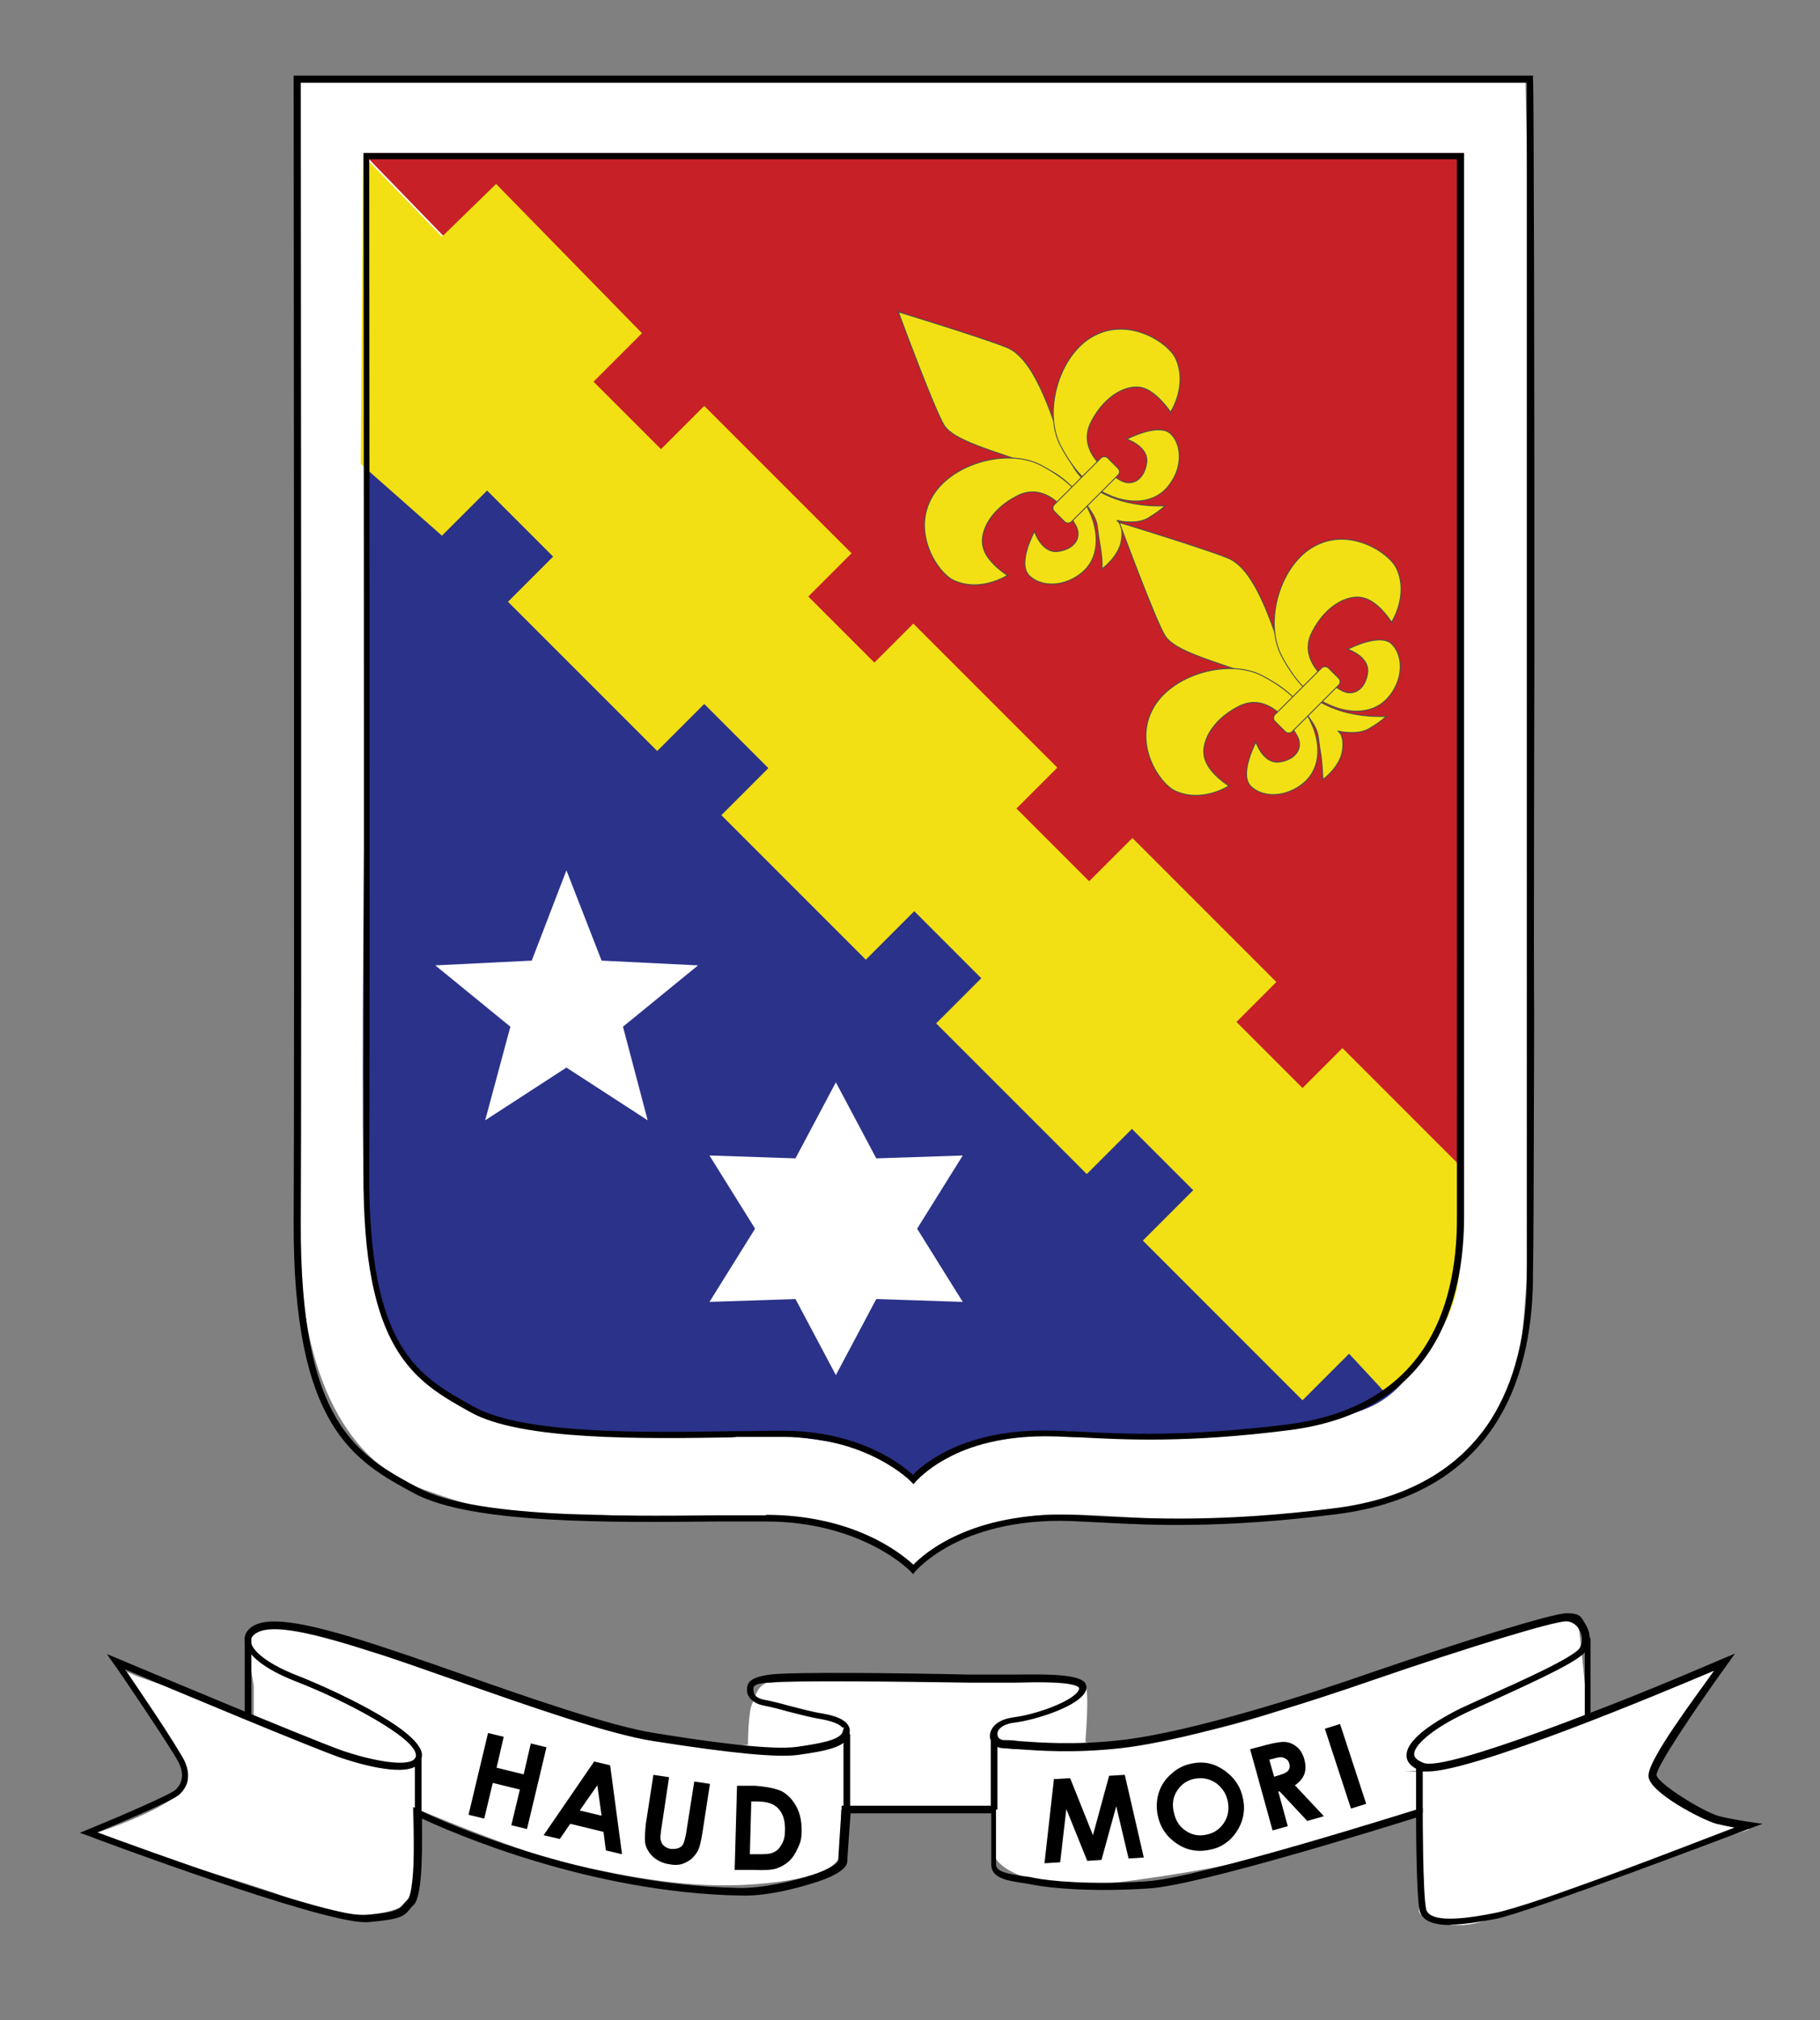
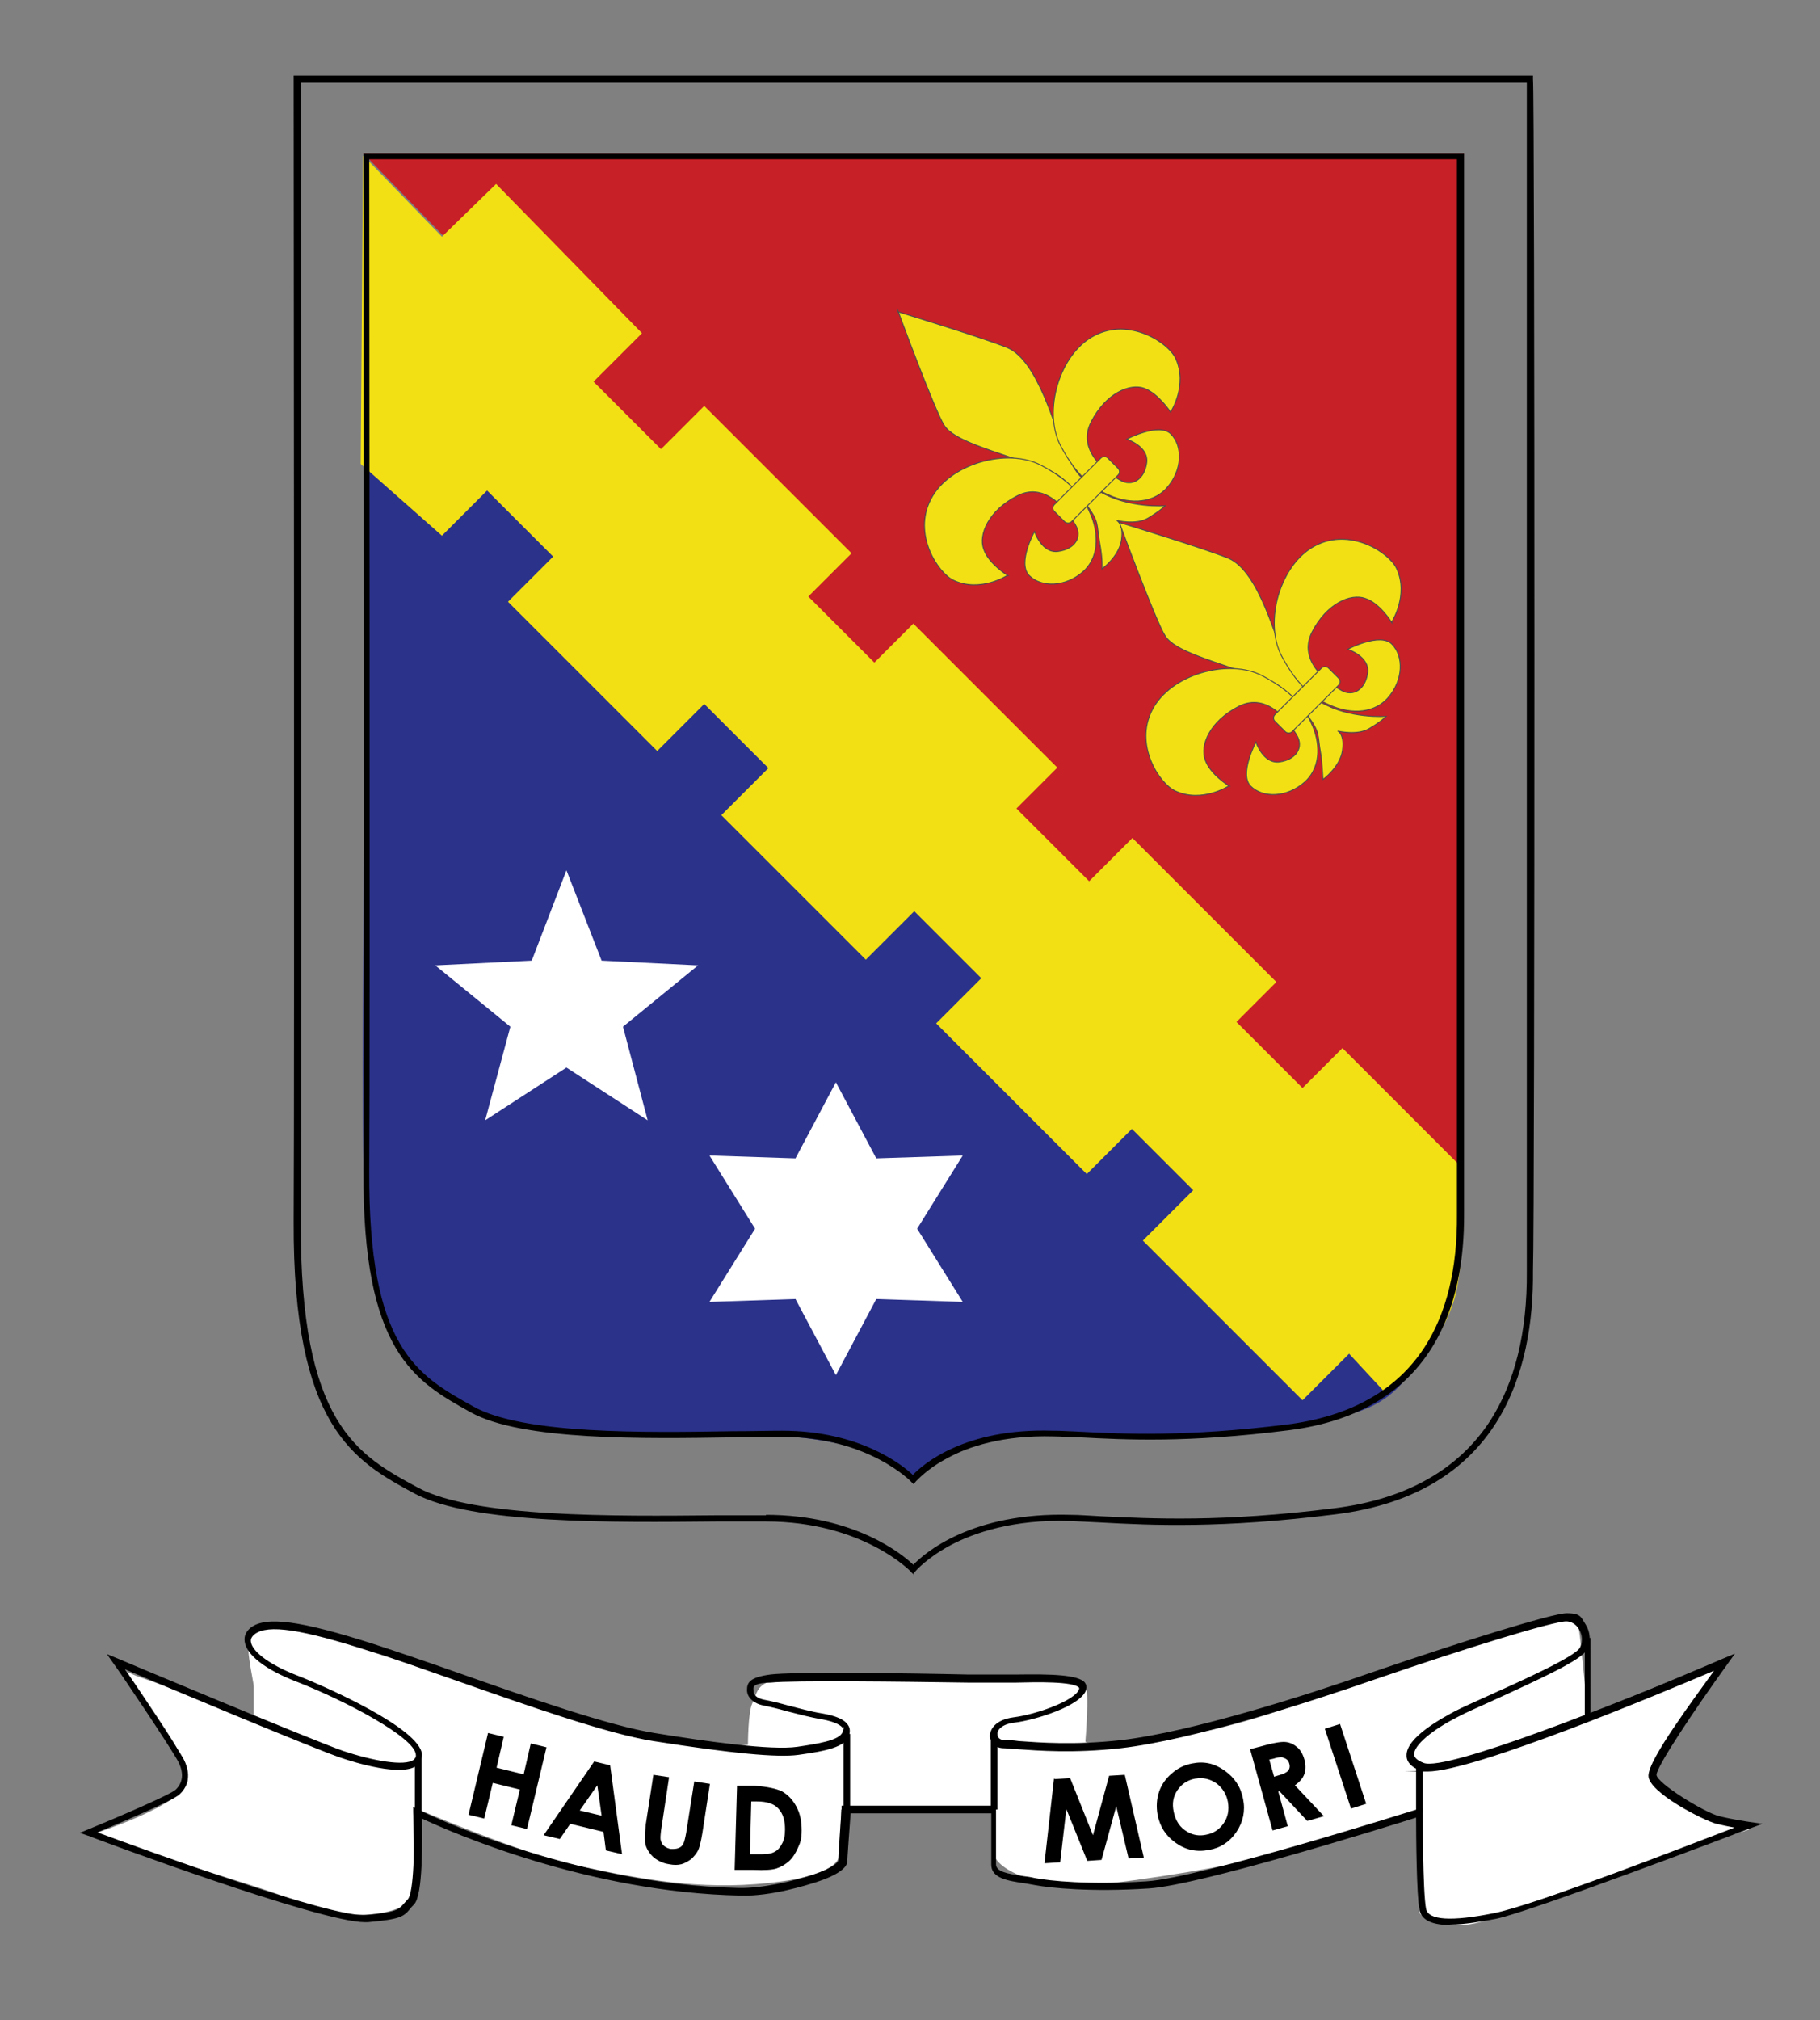
<svg xmlns="http://www.w3.org/2000/svg" id="Capa_1" viewBox="0 0 383 425">
  <rect x="0" y="0" width="383" height="425" fill="#808080" stroke="none" />
  <defs>
    <style>      .st0 {        stroke-width: .2px;      }      .st0, .st1 {        stroke: #4d4d4d;      }      .st0, .st1, .st2 {        fill: #f2e014;      }      .st0, .st3, .st4 {        stroke-miterlimit: 10;      }      .st1 {        stroke-miterlimit: 10;        stroke-width: .2px;      }      .st5 {        fill: #2b328a;      }      .st3 {        stroke-width: 1.4px;      }      .st3, .st4 {        fill: none;        stroke: #000;      }      .st6 {        fill: #c72027;      }      .st7 {        fill: #fff;      }      .st4 {        stroke-width: 1.2px;      }    </style>
  </defs>
  <path class="st7" d="M26.3,351.2s9.5,13.7,10.8,16.4,2,3.3,2.4,6.5c.5,5.5-21,12.1-21,12.1,0,0,34.8,10.2,41.6,12.9,6.8,2.7,12.9,4.1,18.3,3.6s8.8-2.7,8.8-4l-.3-18.5s23.1,9.9,34.1,12.2,23.7,5.1,38,4,17.8-4.1,17.8-6.8.2-8.9.2-8.9l32.1-.6v9.6c0,3.2,8.9,8.4,23.9,6.6,15-1.8,30.1-4.6,36.8-6.7s29.1-9,29.1-9l-.3,21.4c0,1.4,4.2,3,8.7,3s9-2.4,22.7-7.4c13.7-5,38.1-12.7,38.1-12.7,0,0-14.6-5.2-17.3-7-4-4.1-4.2-4.6-2.8-7.4s14.7-21.4,14.7-21.4l-28.6,11.6s-1.3-14.5-1.8-17.7c-.5-3.2-2.4-2.5-6.9-2.5s-46.5,15.9-54.2,18.7c-21.9,7.7-31.4,6.4-35.5,7.3-4.1.9-7.3,0-7.3,0,0,0,.9-10.9,0-11.8s-2.3-1.1-2.8-1.1-17.3.2-28.2.2-32.8-.9-35.5,0-2.7,2.7-3.6,4.6-.9,8.7-.9,8.7c0,0-16.2,2-38.6-6.6-22.3-8.7-46.5-15.4-50.8-16.5s-13.3-3.5-15.1-1.2.5,10.7.5,12.1v6.4l-24.7-8.7-2.3-1Z" />
-   <path class="st7" d="M62,16.4s.6,240.6,1.4,252.7,5.2,36.7,25.3,44.1c20.2,7.4,22.8,4.7,40.1,5.6,30.5.9,38.2,0,46.7,1.8,8.4,1.9,16.9,8.7,16.9,8.7,0,0,12.7-10.7,30-10.7s31.6,3.1,55.1.3c23.5-2.8,33.5-14,40.7-27.2,8.7-16,2.8-275,2.8-275H62v-.5Z" />
  <path class="st5" d="M77.7,88.5s-2.4,155.8-.8,168.1c1.6,12.3,1.1,47.5,56.8,45.1,55.7-2.4,58.1,9.7,58.1,9.7,0,0,12.1-12.1,35.4-10.1,17.3,1.5,29.6.5,43.7-1.5s22.3-2.5,29-16.3S76.4,51.8,76.4,51.8l1.3,36.8h0Z" />
  <polygon class="st6" points="308.1 32.2 306.6 269.6 76.4 32.2 308.1 32.2" />
  <path class="st2" d="M76.5,32.8l16.5,17,11.4-11.1,30.7,31.4-10.2,10.2,14.2,14.2,9.1-9.1,31,31-9.1,9.1,13.9,13.9,8.2-8.2,30.3,30.3-8.6,8.6,15.3,15.3,9.1-9.1,30.3,30.3-8.4,8.4,13.9,13.9,8.4-8.4,25.2,25.2s1.3,9.9-.9,24.3c-2.2,13.7-15.2,23.1-15.2,23.1l-7.7-8.3-9.8,9.8-33.6-33.6,10.6-10.6-12.9-12.9-9.5,9.5-31.7-31.7,9.5-9.5-14.1-14.1-10.2,10.2-30.4-30.4,9.9-9.9-13.5-13.5-9.9,9.9-31.4-31.4,9.5-9.5-13.9-13.9-9.5,9.5-17.1-15.1.5-64.8h.1Z" />
  <path d="M192.3,331.3l-.6-.6c0-.1-10.2-10.6-30.5-10.6s-6.7,0-10.4,0c-21.7.2-51.5.6-63.6-5.9-12.6-6.8-25.6-13.9-25.4-57.3.2-32.5,0-238.2,0-240.3v-.7h260.8v.7c.4,3,.4,238.6,0,250.8.2,21-6.9,46.9-41.6,51.2-23.9,3-38.7,2.3-49.5,1.7-2.2-.1-4.4-.2-6.3-.3-12-.4-20.2,2.5-25,5-5.1,2.7-7.5,5.5-7.5,5.5l-.5.6v.2ZM161.2,318.7c18.5,0,28.6,8.2,31,10.5,2.3-2.4,12.2-11.1,33.1-10.5,2,0,4.1.2,6.4.3,10.7.5,25.4,1.3,49.2-1.7,15-1.9,26-8.1,32.7-18.4,5.2-8.1,7.8-18.6,7.7-31.4V17.4H63.3c0,13.5.2,208.1,0,239.6-.2,42.6,11.9,49.1,24.7,56,11.7,6.3,41.3,6,62.8,5.8h10.4Z" />
  <path d="M192.2,312.2l-.5-.5s-9-9.4-27.1-9.4-6.7,0-10.4.1c-18.8.3-44.5.7-55.2-5.3-11.7-6.5-22.8-12.7-22.5-50.9.2-28.8,0-211.5,0-213.4v-.6h231.6v223.2c.1,18.6-6.1,41.6-36.9,45.5-21.3,2.7-34.4,2-43.9,1.5-2,0-3.9-.2-5.6-.2-10.7-.3-18,2.2-22.2,4.5-4.6,2.4-6.6,4.9-6.7,4.9l-.5.6h-.1ZM164.6,301c16.4,0,25.4,7.3,27.5,9.3,2-2.1,10.8-9.9,29.4-9.3,1.8,0,3.6.1,5.6.2,9.5.5,22.6,1.1,43.7-1.5,13.4-1.7,23.1-7.2,29-16.3,4.6-7.1,6.9-16.5,6.8-27.9V33.5H77.7c0,12,.2,184.8,0,212.7-.2,37.4,10,43.1,21.9,49.7,10.5,5.9,36,5.5,54.6,5.2,3.8,0,7.3-.1,10.5-.1h0Z" />
  <g>
    <path d="M305.2,405c-3.4,0-6-.8-6.5-3.2-.6-3.2-.7-15.7-.7-19.4-6.7,2.1-45.5,14.2-56.2,14.9-12.2.8-20.8-.1-24-.7-.7-.1-1.5-.3-2.3-.4-3.3-.5-6.9-1-6.9-3.9v-10.8h-29.6c-.3,4-.7,9.6-.7,10.1,0,1.4-2.3,3-6.3,4.3-2.2.7-9.7,3.1-16.1,2.9-32.1-.6-61.1-13.4-67.1-16.2,0,4.4.3,16.1-1.7,18.1-.3.3-.6.6-.8.9-1.4,1.7-2.2,2.2-8.9,2.8h-.6c-9.6,0-56.3-17.4-58.3-18.2l-1.7-.6,1.7-.7c6.6-2.7,17.5-7.4,18.5-8.4,1.5-1.5,1.7-3.4.6-5.7-1.4-2.8-13.5-20.7-13.7-20.8l-1.4-2,2.2.9c.4.2,41.2,17.3,47.6,19.5,6,2,12.9,3.3,14.8,1.8.3-.3.5-.6.4-1.1-.3-3.6-14.8-11.3-25.1-15.3-6.5-2.5-10.5-5.6-10.9-8.4-.2-1.2.3-2.2,1.3-3,3.2-2.4,10.3-1.5,25.9,3.5,4.9,1.6,11.1,3.7,17.6,6,15,5.3,32,11.2,41.4,12.7,11.1,1.8,24.6,3.7,30.1,2.9,4-.6,8.9-1.3,9.5-3.1s0-.7,0-.9c-.3-.4-1.2-1.2-4.4-1.8-2.5-.4-5-1.1-7.4-1.7-1.7-.5-3.4-.9-4.9-1.2-2-.4-3.4-1.7-3.4-3.2s.4-2.7,4.9-3.3c4.5-.6,28.6-.3,41.6,0h10.3c7-.1,12.9,0,14.3,1.7.3.4.4.9.3,1.4-.9,3.5-10.9,6.5-15,7-2.7.3-3.8,1.5-3.7,2.5,0,.7.6,1.2,1.5,1.2s1.7,0,3,.2c4.3.3,11.6.9,21.5-.2,14.9-1.7,39.8-9.7,53.2-14.4,17.5-6,37.5-12.3,40.6-12.3s3,.9,4,2.4c1,1.6,1.1,3.6.3,5.2-1.1,2.2-9.4,6-20.1,10.9-2.9,1.3-5.4,2.4-6.9,3.2-5.6,2.8-9.5,6.1-9.4,8,0,.7.7,1.3,2,1.8,4.7,1.8,40.3-12.2,63.1-22l2.4-1-1.5,2.1c-7.3,10.1-15,21.7-15,23.4s10,7.9,13.2,8.7c2.8.7,6.3,1.2,6.3,1.2l2.8.4-2.7,1c-1.9.7-46.3,17.6-53.4,19-3.2.6-6.6,1.2-9.5,1.2h-.1ZM299.4,380.5v1c0,.2,0,16.6.7,20.1.5,2.4,5.3,2.7,14.3.9s40.9-14.3,50.6-18c-1.1-.2-2.5-.5-3.8-.8-2.7-.7-14.3-6.6-14.3-10.1s9.6-16.2,13.8-22.1c-11.1,4.7-50.5,21.2-60.3,21.2s-1.1,0-1.5-.2c-1.9-.7-2.9-1.8-2.9-3.1-.2-3.9,7.8-8.1,10.2-9.4,1.5-.8,4.1-1.9,6.9-3.2,6.9-3.1,18.5-8.3,19.4-10.2.6-1.2.5-2.6-.2-3.8-.6-1.1-1.7-1.7-2.7-1.7-2.7,0-20.7,5.5-40.2,12.2-13.5,4.7-38.5,12.8-53.6,14.5-10,1.1-17.3.5-21.7.2-1.3,0-2.2-.2-2.9-.2-1.6,0-2.8-1.1-2.9-2.5,0-1.5,1.2-3.5,5-4,4.8-.6,13.2-3.6,13.8-6v-.2c-1.1-1.4-9.2-1.2-13.2-1.1h-10.3c-12.9-.2-37-.5-41.4,0-4.4.1-3.6,1.2-3.6,1.9s.7,1.4,2.2,1.7c1.6.3,3.2.7,5,1.2,2.4.6,4.8,1.3,7.3,1.7,2.9.5,4.7,1.3,5.4,2.5.4.6.4,1.3.2,2.1-.8,2.5-5,3.3-10.7,4.1-4.4.6-13.9-.3-30.5-2.9-9.6-1.5-26.6-7.5-41.7-12.8-6.6-2.3-12.7-4.5-17.6-6-14.9-4.8-21.8-5.8-24.6-3.7-.6.5-.9,1-.8,1.6.2,1.7,3,4.5,10,7.2,5.4,2.1,25.6,11,26,16.5,0,1-.3,1.8-1,2.3-3.2,2.5-13.2-.6-16.1-1.6-5.6-1.9-36.7-14.9-45.4-18.6,3.3,4.8,11.2,16.7,12.4,19,1.9,3.8.3,6.2-.9,7.3-1.3,1.3-12.5,6-17.3,8,8.9,3.3,49.5,18.1,56.5,17.4,6.4-.6,6.8-1.1,7.9-2.3.3-.3.5-.6.9-1,1.3-1.3,1.5-11.5,1.2-18.2v-1.2l1,.5c.3.2,32,15.8,67.5,16.5,4.9.1,11.3-1.4,15.6-2.8,4.8-1.6,5.3-2.9,5.3-2.9,0-.7.6-9.8.7-10.9v-.7h32.5v12.3c0,1.6,2.4,2,5.7,2.5.8.1,1.6.2,2.4.4,3.1.6,11.5,1.5,23.6.7,11.3-.7,56.4-15,56.8-15.1l.9-.3h.4Z" />
    <rect x="298" y="371.3" width="1.4" height="10.1" />
    <rect x="208.5" y="364.8" width="1.4" height="15.9" />
    <rect x="177.5" y="364.8" width="1.4" height="15.9" />
    <rect x="87.3" y="369.9" width="1.4" height="12.3" />
    <path d="M102.7,364.6l3.3.8-1.5,6.5,5.7,1.4,1.5-6.5,3.3.8-4.1,17.2-3.3-.8,1.8-7.5-5.7-1.4-1.8,7.5-3.3-.8,4.1-17.2Z" />
    <path d="M125.1,370.6l3.3.8,2.5,18.7-3.4-.8-.5-3.9-7-1.7-2.2,3.2-3.4-.8,10.7-15.6h0ZM125.7,375.6l-3.7,5.3,4.6,1.1-.9-6.4Z" />
    <path d="M137.5,373.4l3.3.5-1.7,11.3c-.1,1-.2,1.7,0,2.1.1.4.3.8.7,1.1.4.3.8.5,1.4.6.6,0,1.1,0,1.6-.2s.8-.5,1-.9.4-1.2.6-2.3l1.7-10.8,3.3.5-1.6,10.4c-.3,1.8-.6,3-.9,3.6-.3.6-.8,1.2-1.4,1.8-.7.5-1.4.9-2.1,1.1-.8.2-1.6.2-2.6,0-1.3-.2-2.3-.7-3.2-1.4-.8-.7-1.4-1.6-1.7-2.5s-.2-2.4,0-4.5l1.6-10.4h0Z" />
    <path d="M154.9,375.7h4c2.6.2,4.5.6,5.7,1.2,1.2.7,2.2,1.7,3,3.2s1.1,3.1,1.1,5-.3,2.6-.8,3.7-1.1,2.1-1.9,2.8c-.8.7-1.7,1.2-2.6,1.5-.9.3-2.5.4-4.8.3h-4c0-.1.5-17.7.5-17.7h-.2ZM158.1,379l-.3,11.1h1.6c1.5,0,2.6,0,3.4-.4.7-.3,1.3-.9,1.7-1.7.5-.8.7-1.8.7-3.1,0-1.9-.4-3.3-1.4-4.4-.9-1-2.4-1.5-4.5-1.5h-1.2Z" />
    <path d="M221.9,374.3l3.3-.2,4.8,12,3.4-12.5,3.3-.2,4,17.4-3.2.2-2.6-11-3.1,11.3-3,.2-4.4-10.9-1.3,11.2-3.3.2,2-17.8h.1Z" />
    <path d="M250.9,371c2.5-.5,4.7,0,6.8,1.5,2.1,1.5,3.4,3.4,3.9,6,.5,2.5,0,4.8-1.4,6.9s-3.4,3.4-5.8,3.8c-2.6.5-4.9,0-7-1.5s-3.3-3.4-3.8-5.9c-.3-1.7-.2-3.3.3-4.8s1.4-2.8,2.7-3.9c1.2-1.1,2.7-1.8,4.3-2.1h0ZM251.5,374.2c-1.6.3-2.8,1.1-3.7,2.4s-1.2,2.8-.8,4.6c.4,1.9,1.3,3.3,2.9,4.2,1.2.7,2.5.9,3.9.6,1.6-.3,2.8-1.1,3.7-2.4.9-1.3,1.2-2.8.9-4.5-.3-1.6-1.1-2.9-2.4-3.9-1.3-.9-2.8-1.3-4.4-1h-.1Z" />
    <path d="M263.1,368l3.4-.9c1.9-.5,3.3-.7,4.1-.6.9.1,1.7.5,2.4,1.1.7.6,1.2,1.5,1.5,2.6s.3,2.1,0,3-1,1.7-2,2.4l6.1,6.5-3.5,1-5.8-6.2h-.3l2,7.3-3.2.9-4.7-17h0ZM268.1,373.8l1-.3c1-.3,1.7-.6,2-1s.4-.9.2-1.5c-.1-.4-.3-.7-.6-.9-.3-.2-.6-.3-.9-.4-.4,0-1,0-1.8.3l-.9.2,1,3.5h0Z" />
    <path d="M278.8,363.7l3.2-1,5.5,16.8-3.2,1-5.5-16.8Z" />
  </g>
  <polygon class="st7" points="119.2 183.1 126.6 202.1 146.9 203.1 131.1 216 136.3 235.7 119.2 224.6 102.1 235.7 107.4 216 91.6 203.1 111.9 202.1 119.2 183.1" />
  <polygon class="st7" points="175.9 227.7 184.4 243.7 202.6 243.1 193 258.5 202.6 273.9 184.4 273.3 175.9 289.3 167.4 273.3 149.3 273.9 158.9 258.5 149.3 243.1 167.4 243.7 175.9 227.7" />
  <g>
    <path class="st0" d="M189,65.5s7.7,20.9,9.7,24,9,5,21.4,9.2c3.1,1,6.1,4.1,8.7,7.7s1.9,3.9,2.6,7.7.5,5.6.5,5.6c0,0,3.6-2.6,4.1-6.1s-1-4.1-1-4.1c0,0,4.1,1,6.6-.5s3.6-2.6,3.6-2.6c0,0-7.7.6-13.8-3s-6.1-7.1-7.7-9.7c-1.5-2.6-5.1-17.9-11.8-20.6-5.2-2.1-22.9-7.5-22.9-7.5h0Z" />
    <path class="st0" d="M211.9,121.1s-5.6,3.6-11.2,1c-3.3-1.5-8.7-9.7-4.8-17.1,3.8-7.4,16-10.9,23.2-7.1s9.3,7.6,10.5,10.5,2.2,8.3-1.6,11.8c-3.8,3.4-8.9,3.4-11.4.9-2.6-2.6,1.1-9.3,1.1-9.3,0,0,1.5,4.7,5,4.2,3.6-.5,5.1-3.1,3.6-5.6-1.5-2.6-6.1-9.2-12.2-6.1-6.1,3.1-8.2,8.2-7.1,11.2,1,3.1,5.1,5.6,5.1,5.6h-.2Z" />
    <path class="st0" d="M246.4,86.6s3.6-5.6,1-11.2c-1.5-3.3-9.7-8.7-17.1-4.8-7.4,3.8-10.9,16-7.1,23.2,3.8,7.2,7.6,9.3,10.5,10.5,3,1.3,8.3,2.2,11.8-1.6,3.4-3.8,3.4-8.9.9-11.4s-9.3,1.1-9.3,1.1c0,0,4.7,1.5,4.2,5s-3.1,5.1-5.6,3.6c-2.6-1.5-9.2-6.1-6.1-12.2s8.2-8.2,11.2-7.1,5.6,5.1,5.6,5.1v-.2Z" />
    <rect class="st1" x="220.6" y="100.5" width="15.9" height="5.1" rx="1" ry="1" transform="translate(-5.9 191.8) rotate(-45)" />
  </g>
  <g>
    <path class="st0" d="M235.5,109.8s7.7,20.9,9.7,24,9,5,21.4,9.2c3.1,1,6.1,4.1,8.7,7.7s1.9,3.9,2.6,7.7c.3,1.5.5,5.6.5,5.6,0,0,3.6-2.6,4.1-6.1s-1-4.1-1-4.1c0,0,4.1,1,6.6-.5,2.6-1.5,3.6-2.6,3.6-2.6,0,0-7.7.6-13.8-3-3.7-2.2-6.1-7.1-7.7-9.7s-5.1-17.9-11.8-20.6c-5.2-2.1-22.9-7.5-22.9-7.5h0Z" />
    <path class="st0" d="M258.5,165.4s-5.6,3.6-11.2,1c-3.3-1.5-8.7-9.7-4.8-17.1,3.8-7.4,16-10.9,23.2-7.1,7.2,3.8,9.3,7.6,10.5,10.5,1.3,3,2.2,8.3-1.6,11.8-3.8,3.4-8.9,3.4-11.4.9s1.1-9.3,1.1-9.3c0,0,1.5,4.7,5,4.2s5.1-3.1,3.6-5.6c-1.5-2.6-6.1-9.2-12.2-6.1-6.1,3.1-8.2,8.2-7.1,11.2,1,3.1,5.1,5.6,5.1,5.6h-.2Z" />
    <path class="st0" d="M292.9,130.8s3.6-5.6,1-11.2c-1.5-3.3-9.7-8.7-17.1-4.8-7.4,3.8-10.9,16-7.1,23.2s7.6,9.3,10.5,10.5c3,1.3,8.3,2.2,11.8-1.6,3.4-3.8,3.4-8.9.9-11.4s-9.3,1.1-9.3,1.1c0,0,4.7,1.5,4.2,5s-3.1,5.1-5.6,3.6c-2.6-1.5-9.2-6.1-6.1-12.2,3.1-6.1,8.2-8.2,11.2-7.1,3.1,1,5.6,5.1,5.6,5.1v-.2Z" />
    <rect class="st1" x="267.1" y="144.7" width="15.9" height="5.1" rx="1" ry="1" transform="translate(-23.6 237.6) rotate(-45)" />
  </g>
-   <line class="st3" x1="52.2" y1="361.2" x2="52.2" y2="344.6" />
  <line class="st4" x1="334.1" y1="362" x2="334.1" y2="344.6" />
</svg>